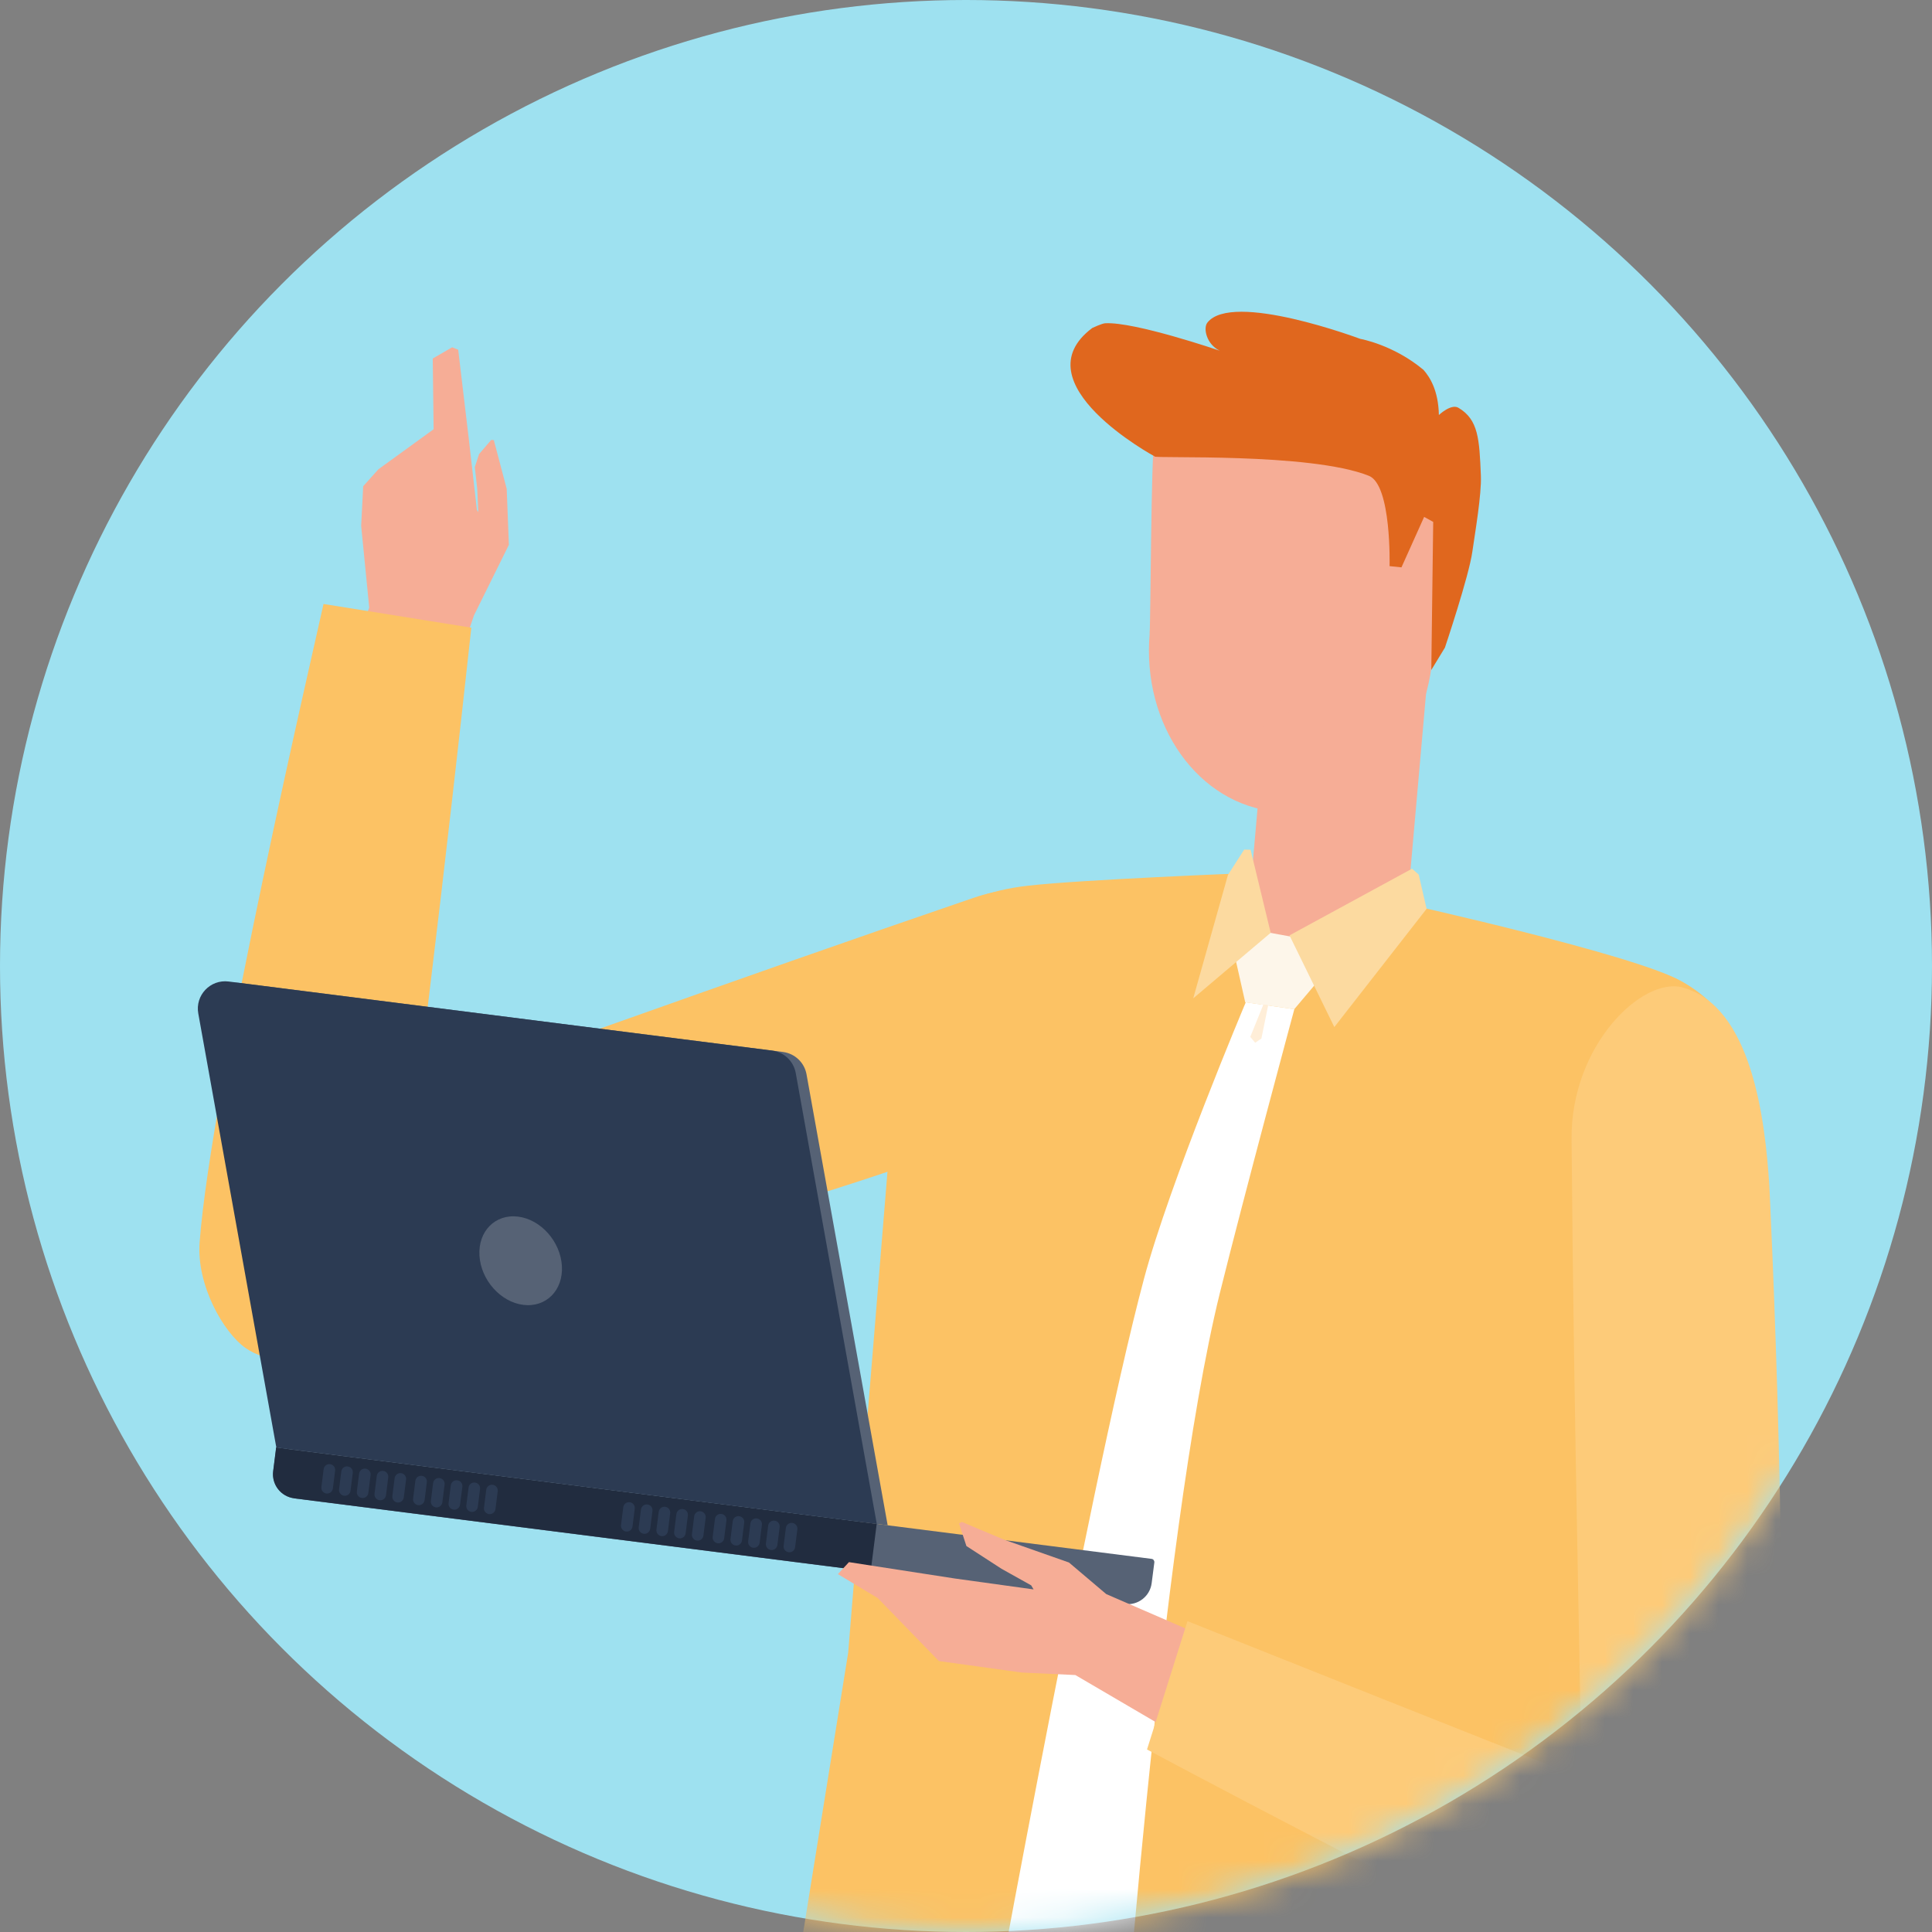
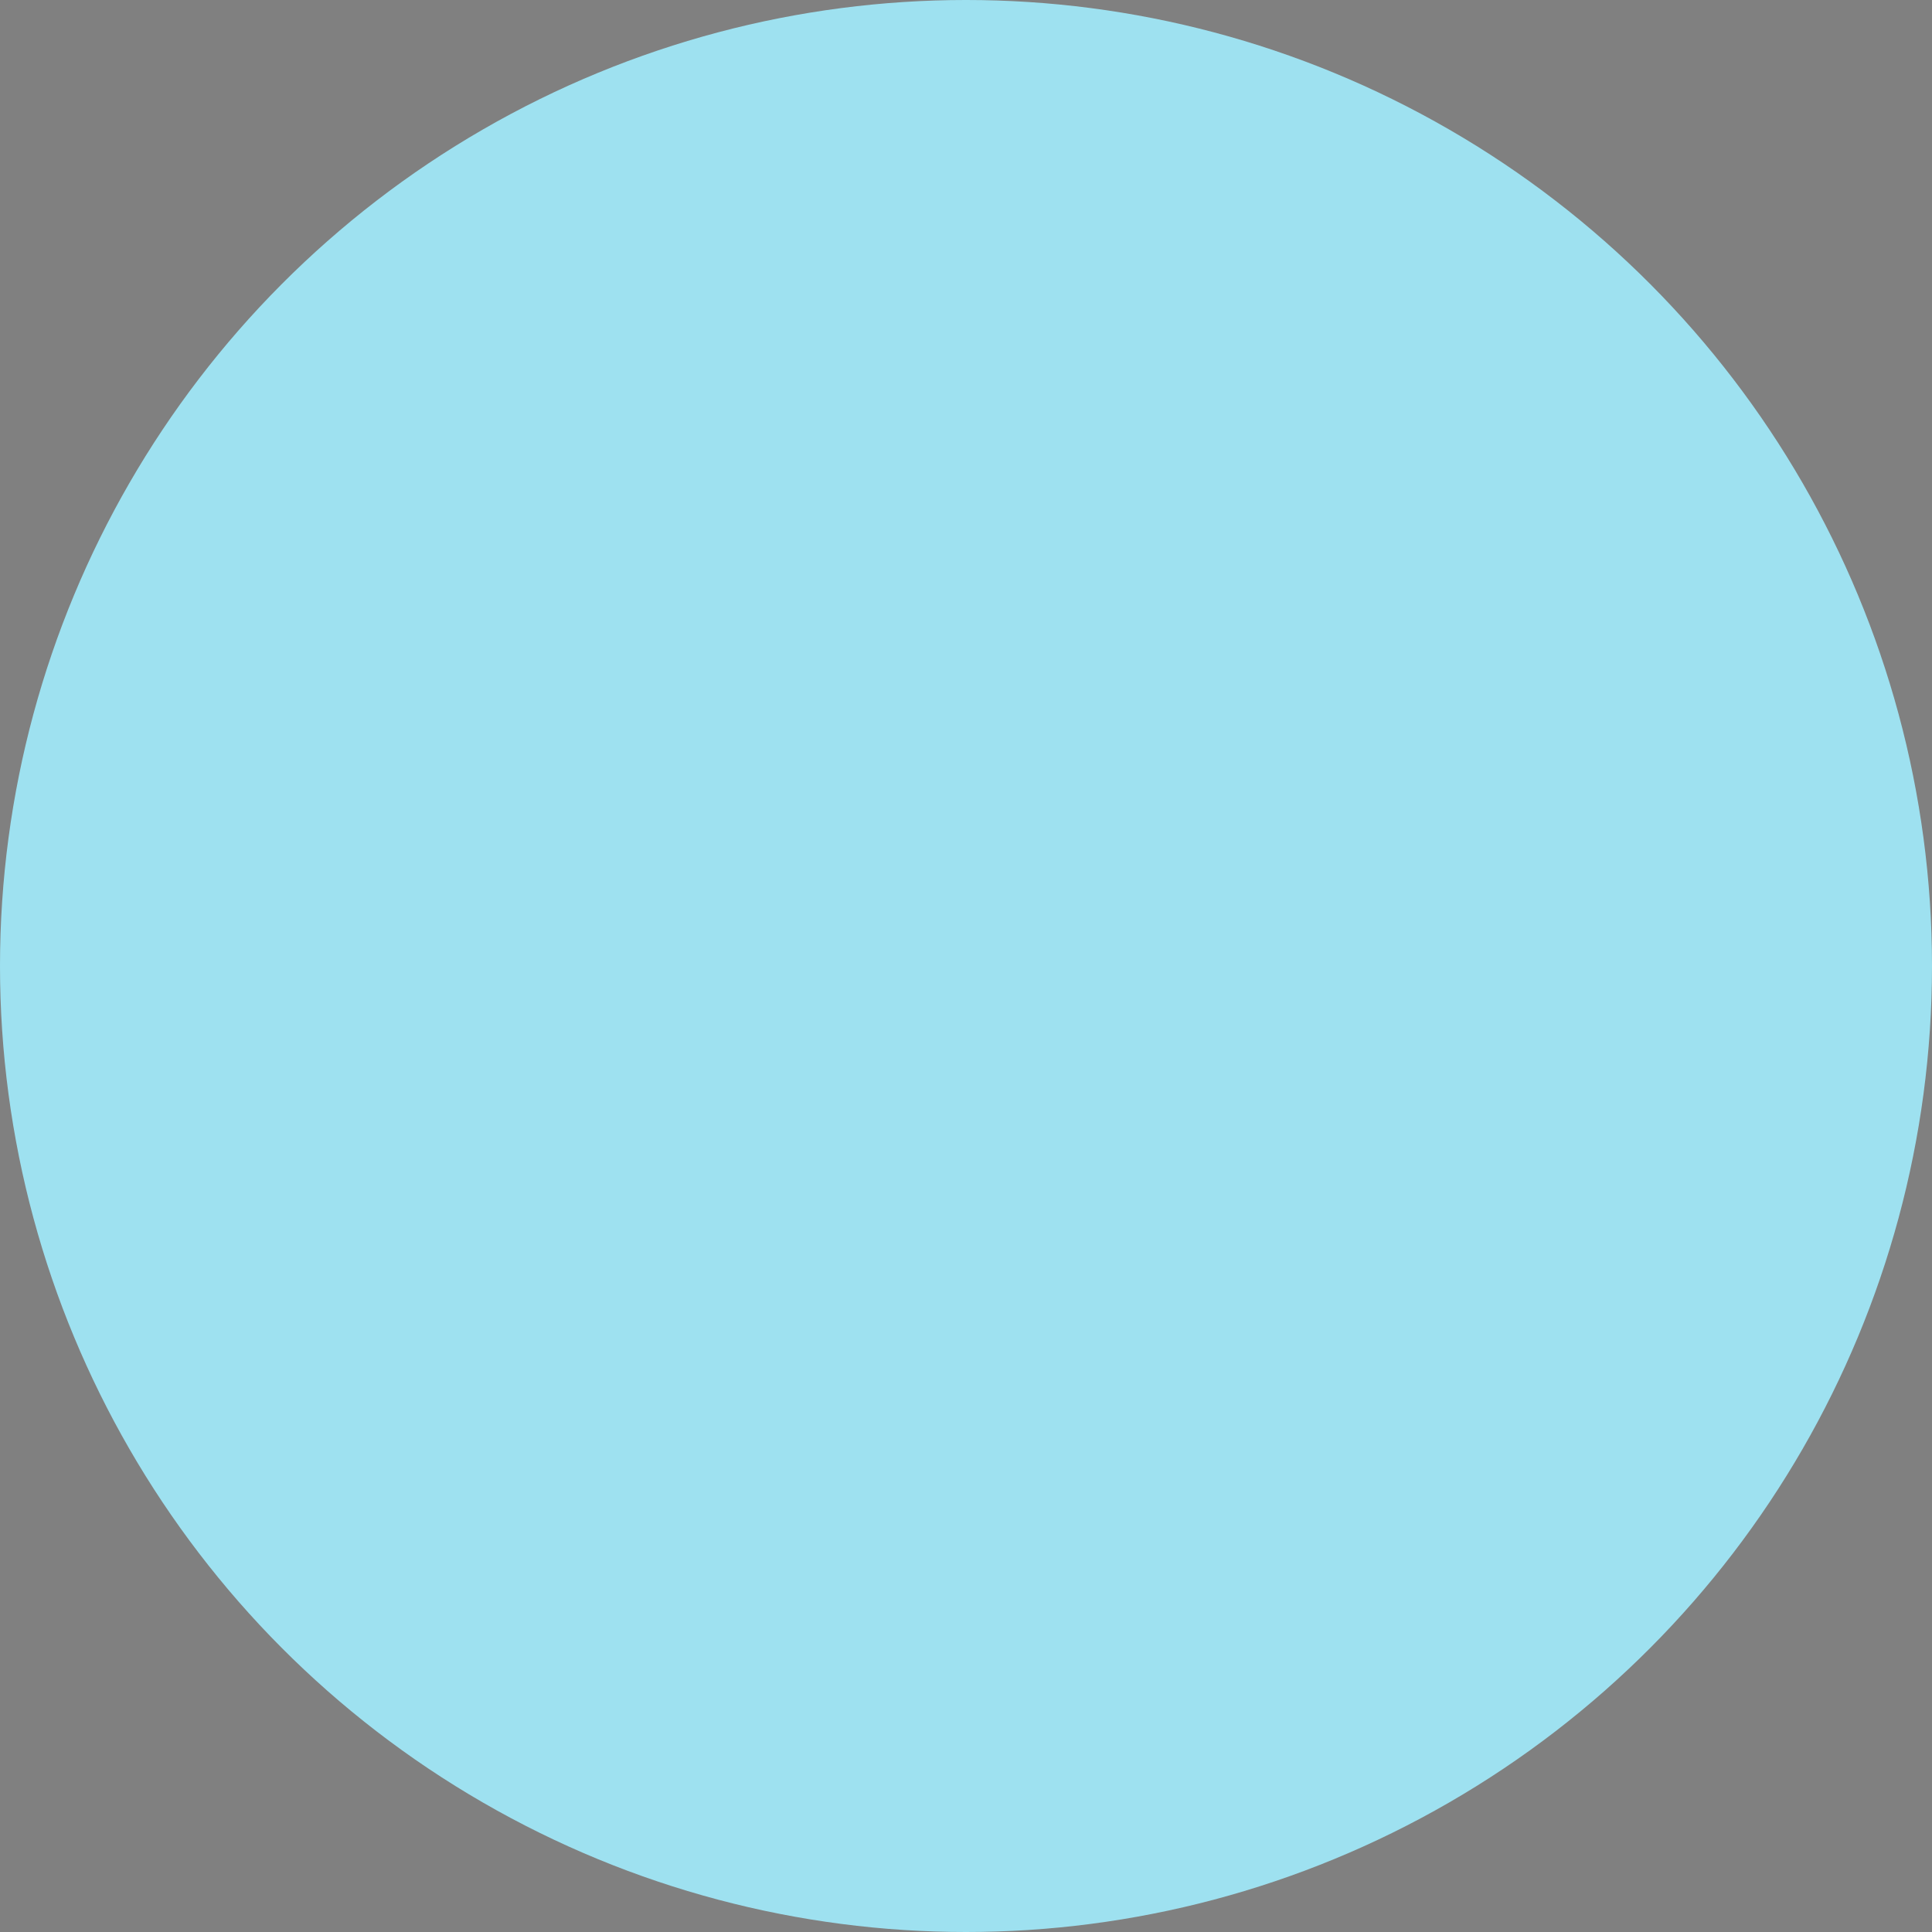
<svg xmlns="http://www.w3.org/2000/svg" width="68" height="68" viewBox="0 0 68 68" fill="none">
  <rect x="0" y="0" width="68" height="68" fill="#808080" stroke="none" />
  <circle cx="34" cy="34" r="34" fill="#9EE1F0" />
  <mask id="mask0_395_14061" style="mask-type:alpha" maskUnits="userSpaceOnUse" x="0" y="0" width="68" height="68">
-     <circle cx="34" cy="34" r="34" fill="#69C7DD" />
-   </mask>
+     </mask>
  <g mask="url(#mask0_395_14061)">
    <path d="M44.792 22.441L43.787 33.835L49.318 34.323L50.323 22.928L44.792 22.441Z" fill="#F6AD96" />
    <path d="M40.466 22.294C40.18 25.518 42.181 28.326 44.928 28.566C47.675 28.809 50.134 26.392 50.417 23.169C50.456 22.713 51.218 16.869 51.172 16.435L40.633 15.506C40.511 15.925 40.502 21.836 40.462 22.291L40.466 22.294Z" fill="#F6AD96" />
    <path d="M41.603 23.815C41.603 23.815 43.905 25.263 46.033 24.398C46.033 24.398 43.203 27.831 41.603 23.815Z" fill="#F6AD96" />
    <path d="M38.899 11.378C39.934 11.317 42.93 12.343 42.93 12.343C42.463 12.118 42.344 11.554 42.493 11.359C43.361 10.233 47.876 11.927 47.876 11.927C47.876 11.927 49.035 12.127 50.101 13.017C50.322 13.266 50.626 13.736 50.644 14.607C50.644 14.607 51.075 14.198 51.333 14.353C52.037 14.771 52.068 15.454 52.122 16.736C52.15 17.403 51.916 18.754 51.822 19.416C51.7 20.287 50.856 22.795 50.856 22.795L50.377 23.581L50.444 18.369L50.125 18.193L49.327 19.969L48.908 19.926C48.908 19.926 48.983 17.07 48.182 16.748C46.118 15.919 40.569 16.15 40.641 16.065C40.641 16.065 35.86 13.484 38.444 11.544C38.447 11.544 38.774 11.387 38.896 11.378H38.899Z" fill="#E0671E" />
    <path d="M43.827 30.734C43.827 30.734 38.08 30.958 36.18 31.174C30.5 31.817 31.584 36.814 31.328 40.117L29.853 58.17L27.409 73.361L26.201 79.147L26.86 80.079L26.781 82.031L54.436 83.622L54.688 81.691L56.012 80.799L55.368 78.124C55.368 78.124 55.608 68.392 56.012 64.728C56.4 61.2 58.525 50.757 58.525 50.757L61.163 42.837C62.068 40.299 62.366 36.295 59.157 34.522C57.451 33.581 49.47 31.811 49.47 31.811C49.47 31.811 48.817 33.839 45.806 33.317C43.647 32.944 43.827 30.724 43.827 30.724V30.734Z" fill="#FCC264" />
    <path d="M12.783 17.114L13.319 16.517L15.262 15.108L15.231 12.619L15.915 12.223L16.127 12.309L16.496 15.414L16.785 17.949L16.835 18.028L16.797 17.205L16.712 16.44L16.862 15.983L17.29 15.484L17.381 15.491L17.834 17.204L17.911 19.176L16.682 21.66L14.166 29.113L10.457 27.985L12.996 21.387L12.712 18.508L12.783 17.114Z" fill="#F6AD96" />
    <path d="M7.455 43.256C6.948 45.472 9.732 47.038 12.066 46.677C12.066 46.677 26.541 43.04 33.086 40.587C35.717 39.601 37.214 37.852 37.569 35.39C37.788 33.873 38.1 30.293 34.254 31.605C25.86 34.474 16.683 37.807 11.817 39.495C10.427 39.977 8.086 40.499 7.458 43.253L7.455 43.256Z" fill="#FCC264" />
    <path d="M13.811 44.746C13.386 47.493 10.192 48.539 8.637 47.441C7.867 46.896 6.912 45.235 7.026 43.726C7.432 38.322 11.094 22.606 11.387 21.258L16.589 22.092C16.421 23.646 14.856 37.989 13.811 44.746Z" fill="#FCC264" />
    <path d="M46.588 34.297L45.553 35.521L43.828 35.278L43.455 33.623L44.551 32.804L45.547 32.986L46.588 34.297Z" fill="#FDF6EA" />
    <path d="M43.847 35.278C43.847 35.278 41.167 41.622 40.262 45.019C38.292 52.39 34.355 74.199 34.355 74.199L36.838 76.317L39.345 74.933C39.345 74.933 40.827 54.023 42.937 45.502C43.762 42.172 45.556 35.521 45.556 35.521L43.847 35.278Z" fill="white" />
    <path d="M43.221 30.791L43.792 29.902L44.017 29.908L44.724 32.831L41.998 35.138L43.221 30.791Z" fill="#FCDAA0" />
    <path d="M50.212 31.987L49.933 30.782L49.7 30.575L45.386 32.922L46.964 36.149L50.212 31.987Z" fill="#FCDAA0" />
    <path d="M44.466 35.357L44.005 36.495L44.178 36.701L44.397 36.553L44.636 35.381L44.466 35.357Z" fill="#FFEED8" />
    <path d="M10.369 52.739L39.588 56.455C40.052 56.513 40.477 56.185 40.535 55.72L40.629 54.992C40.635 54.931 40.593 54.873 40.532 54.867L9.723 50.948L9.619 51.768C9.559 52.244 9.896 52.678 10.372 52.739H10.369Z" fill="#566275" />
    <path d="M10.348 52.736L30.644 55.316L30.857 53.635L9.719 50.945L9.613 51.786C9.555 52.25 9.883 52.675 10.348 52.733V52.736Z" fill="#212C3F" />
-     <path d="M27.757 54.634C27.869 54.649 27.97 54.57 27.985 54.458L28.064 53.829C28.079 53.717 28 53.617 27.888 53.602C27.775 53.586 27.675 53.665 27.66 53.778L27.581 54.406C27.566 54.518 27.645 54.618 27.757 54.634Z" fill="#2C3B53" />
    <path d="M27.265 53.522C27.152 53.507 27.052 53.586 27.037 53.698L26.958 54.327C26.943 54.439 27.022 54.539 27.134 54.554C27.243 54.57 27.346 54.491 27.362 54.378L27.441 53.75C27.456 53.638 27.377 53.537 27.265 53.522Z" fill="#2C3B53" />
    <path d="M26.64 53.444C26.527 53.428 26.427 53.507 26.412 53.62L26.333 54.248C26.318 54.36 26.397 54.461 26.509 54.476C26.618 54.491 26.721 54.412 26.737 54.3L26.816 53.671C26.831 53.559 26.752 53.459 26.64 53.444Z" fill="#2C3B53" />
    <path d="M26.017 53.364C25.905 53.349 25.805 53.428 25.79 53.541L25.711 54.169C25.696 54.281 25.775 54.382 25.887 54.397C25.999 54.412 26.099 54.333 26.115 54.221L26.194 53.592C26.209 53.48 26.13 53.38 26.017 53.364Z" fill="#2C3B53" />
    <path d="M25.392 53.286C25.279 53.27 25.179 53.349 25.164 53.462L25.085 54.09C25.07 54.202 25.149 54.303 25.261 54.318C25.373 54.333 25.474 54.254 25.489 54.142L25.568 53.513C25.583 53.401 25.504 53.301 25.392 53.286Z" fill="#2C3B53" />
    <path d="M24.53 54.224C24.643 54.239 24.743 54.16 24.758 54.048L24.837 53.419C24.852 53.31 24.773 53.207 24.661 53.192C24.549 53.176 24.448 53.255 24.433 53.368L24.354 53.996C24.339 54.108 24.418 54.209 24.53 54.224Z" fill="#2C3B53" />
-     <path d="M24.035 53.113C23.923 53.098 23.823 53.177 23.807 53.289L23.728 53.917C23.713 54.027 23.792 54.13 23.904 54.145C24.017 54.157 24.117 54.081 24.132 53.969L24.211 53.34C24.226 53.228 24.147 53.128 24.035 53.113Z" fill="#2C3B53" />
    <path d="M23.412 53.034C23.3 53.019 23.2 53.098 23.184 53.21L23.105 53.838C23.09 53.951 23.169 54.051 23.281 54.066C23.394 54.081 23.494 54.002 23.509 53.89L23.588 53.261C23.603 53.149 23.524 53.049 23.412 53.034Z" fill="#2C3B53" />
    <path d="M22.788 52.952C22.679 52.937 22.576 53.016 22.56 53.128L22.481 53.756C22.466 53.869 22.545 53.969 22.657 53.984C22.77 53.999 22.87 53.92 22.885 53.808L22.964 53.18C22.979 53.067 22.9 52.967 22.788 52.952Z" fill="#2C3B53" />
    <path d="M22.165 52.873C22.056 52.857 21.952 52.936 21.937 53.049L21.858 53.677C21.843 53.786 21.922 53.89 22.034 53.905C22.147 53.92 22.247 53.841 22.262 53.729L22.341 53.1C22.356 52.988 22.277 52.888 22.165 52.873Z" fill="#2C3B53" />
-     <path d="M17.211 53.292C17.323 53.304 17.424 53.228 17.439 53.115L17.518 52.487C17.533 52.375 17.454 52.275 17.342 52.259C17.229 52.244 17.129 52.323 17.114 52.435L17.035 53.064C17.02 53.176 17.099 53.276 17.211 53.292Z" fill="#2C3B53" />
    <path d="M16.72 52.181C16.607 52.166 16.507 52.244 16.492 52.357L16.413 52.985C16.398 53.097 16.477 53.198 16.589 53.213C16.701 53.228 16.802 53.149 16.817 53.037L16.896 52.408C16.911 52.296 16.832 52.196 16.72 52.181Z" fill="#2C3B53" />
    <path d="M16.095 52.102C15.982 52.087 15.882 52.166 15.867 52.278L15.788 52.906C15.773 53.019 15.852 53.119 15.964 53.134C16.076 53.149 16.177 53.07 16.192 52.958L16.274 52.33C16.286 52.22 16.21 52.117 16.098 52.102H16.095Z" fill="#2C3B53" />
    <path d="M15.472 52.023C15.359 52.008 15.259 52.087 15.244 52.199L15.165 52.827C15.15 52.94 15.229 53.04 15.341 53.055C15.453 53.07 15.553 52.991 15.569 52.879L15.648 52.251C15.663 52.141 15.584 52.038 15.472 52.023Z" fill="#2C3B53" />
    <path d="M14.847 51.944C14.734 51.929 14.634 52.008 14.619 52.12L14.54 52.748C14.525 52.858 14.604 52.961 14.716 52.976C14.828 52.991 14.928 52.912 14.944 52.8L15.023 52.171C15.038 52.059 14.959 51.959 14.847 51.944Z" fill="#2C3B53" />
    <path d="M13.983 52.882C14.096 52.897 14.196 52.818 14.211 52.706L14.293 52.077C14.308 51.968 14.229 51.865 14.117 51.85C14.008 51.835 13.905 51.913 13.889 52.026L13.81 52.654C13.795 52.767 13.874 52.867 13.986 52.882H13.983Z" fill="#2C3B53" />
    <path d="M13.489 51.771C13.377 51.756 13.277 51.834 13.261 51.947L13.182 52.575C13.167 52.688 13.246 52.788 13.359 52.803C13.468 52.818 13.571 52.739 13.586 52.627L13.665 51.998C13.677 51.886 13.601 51.786 13.489 51.771Z" fill="#2C3B53" />
    <path d="M12.867 51.692C12.755 51.676 12.655 51.755 12.639 51.868L12.56 52.496C12.545 52.605 12.624 52.709 12.736 52.724C12.849 52.739 12.949 52.66 12.964 52.548L13.043 51.919C13.058 51.807 12.979 51.707 12.867 51.692Z" fill="#2C3B53" />
    <path d="M12.241 51.613C12.129 51.598 12.029 51.677 12.013 51.789L11.934 52.417C11.919 52.53 11.998 52.63 12.111 52.645C12.223 52.66 12.323 52.581 12.338 52.469L12.417 51.84C12.432 51.728 12.353 51.628 12.241 51.616V51.613Z" fill="#2C3B53" />
    <path d="M11.619 51.534C11.507 51.519 11.406 51.598 11.391 51.71L11.312 52.338C11.297 52.451 11.376 52.551 11.489 52.566C11.601 52.581 11.701 52.502 11.716 52.39L11.795 51.762C11.81 51.649 11.731 51.549 11.619 51.534Z" fill="#2C3B53" />
    <path d="M10.106 51L31.243 53.686L28.387 37.813C28.314 37.4 27.977 37.081 27.561 37.026L8.427 34.595C7.783 34.513 7.243 35.081 7.358 35.721L10.106 50.997V51Z" fill="#566275" />
    <path d="M9.723 50.948L30.86 53.638L28.007 37.764C27.931 37.351 27.597 37.032 27.181 36.978L8.047 34.546C7.401 34.464 6.863 35.032 6.979 35.672L9.726 50.948H9.723Z" fill="#2C3B53" />
    <path d="M16.875 44.193C16.927 45.05 17.616 45.827 18.417 45.927C19.219 46.027 19.829 45.414 19.777 44.555C19.726 43.699 19.037 42.921 18.235 42.821C17.434 42.721 16.823 43.334 16.875 44.193Z" fill="#566275" />
    <path d="M29.88 54.982L33.614 55.559L36.379 55.942L36.294 55.799L35.25 55.216L34.014 54.415L33.753 53.616L33.857 53.568L35.344 54.193L37.624 54.995L38.935 56.106L45.553 58.977L44.169 62.657L37.849 58.956L35.963 58.868L33.046 58.464L30.894 56.248L29.491 55.404L29.88 54.982Z" fill="#F6AD96" />
    <path d="M59.218 34.755C61.655 35.414 62.129 39.403 62.275 41.749C62.275 41.749 63.085 57.802 62.487 66.144C62.39 67.501 61.473 69.708 58.447 70.142C56.343 70.443 55.702 67.131 55.684 64.897C55.629 58.17 55.405 51.248 55.314 40.086C55.286 36.807 57.791 34.37 59.221 34.755H59.218Z" fill="#FDCB79" />
-     <path d="M61.791 68.23C60.987 69.724 58.5 70.716 56.573 69.821C50.559 67.025 40.371 61.576 40.371 61.576L41.795 57.059C41.795 57.059 54.575 62.162 59.955 64.265C62.729 65.349 62.334 67.216 61.791 68.23Z" fill="#FDCB79" />
  </g>
</svg>